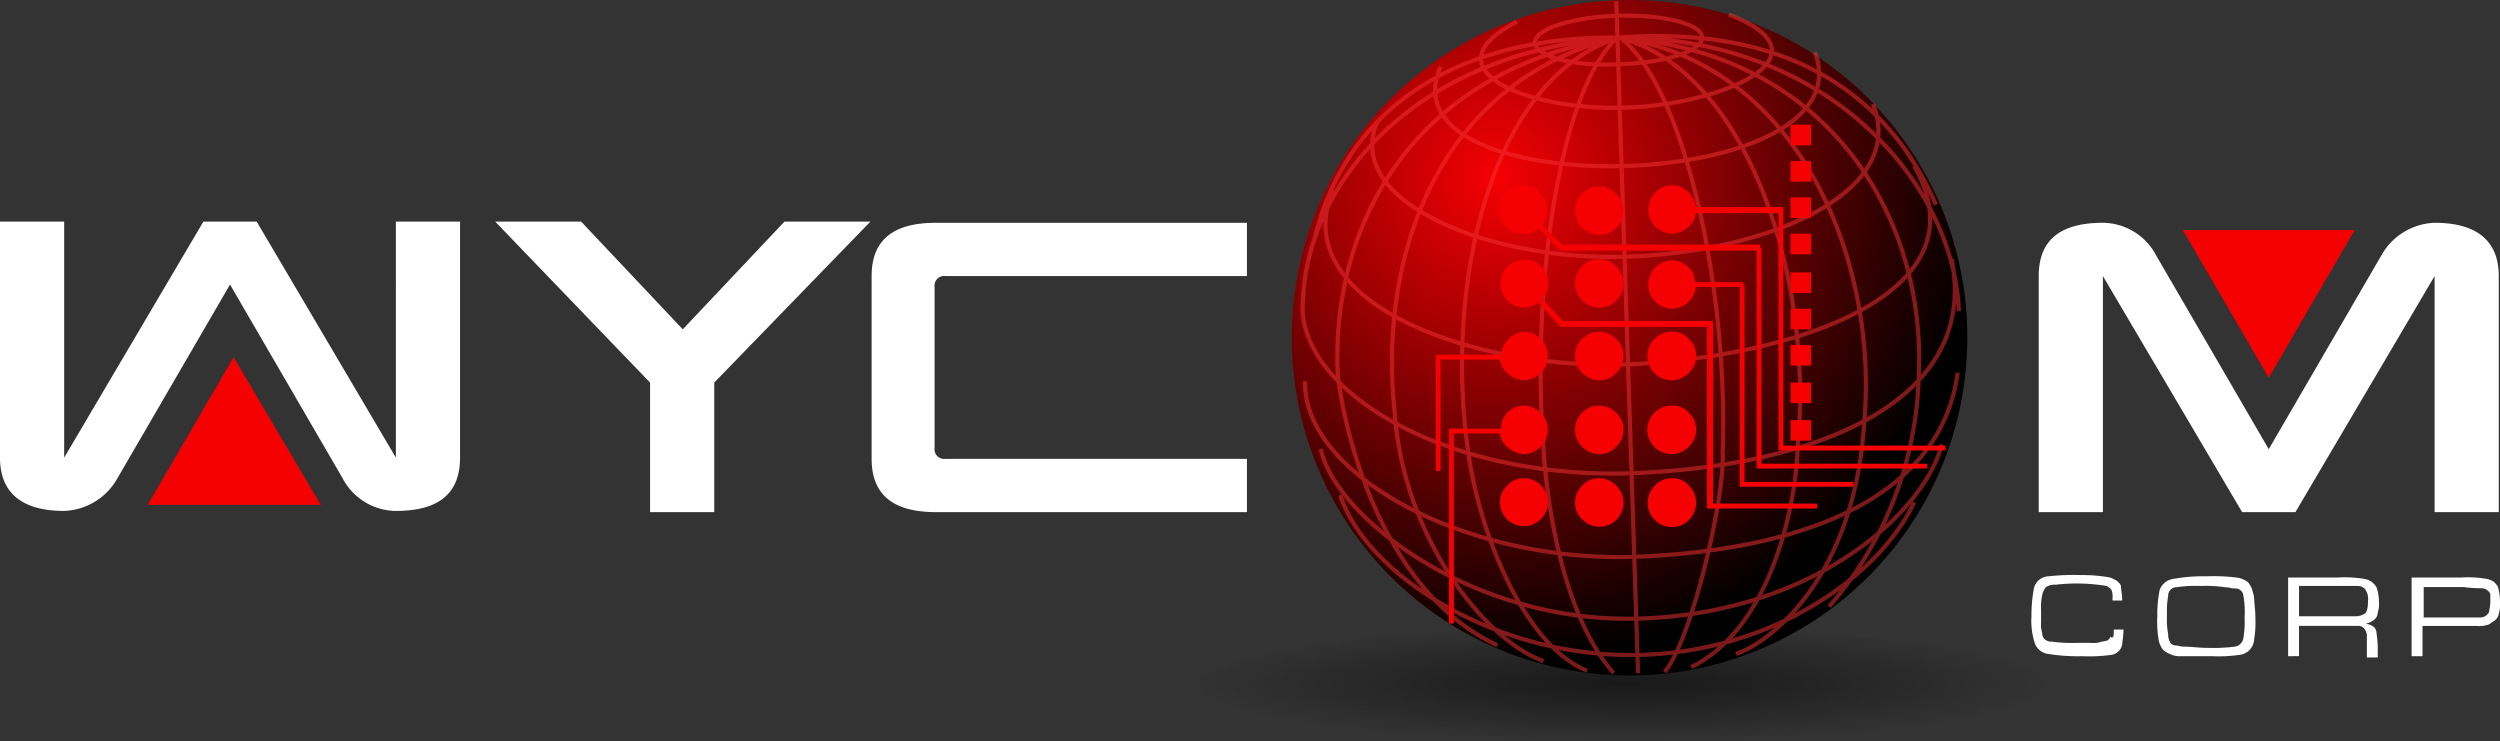
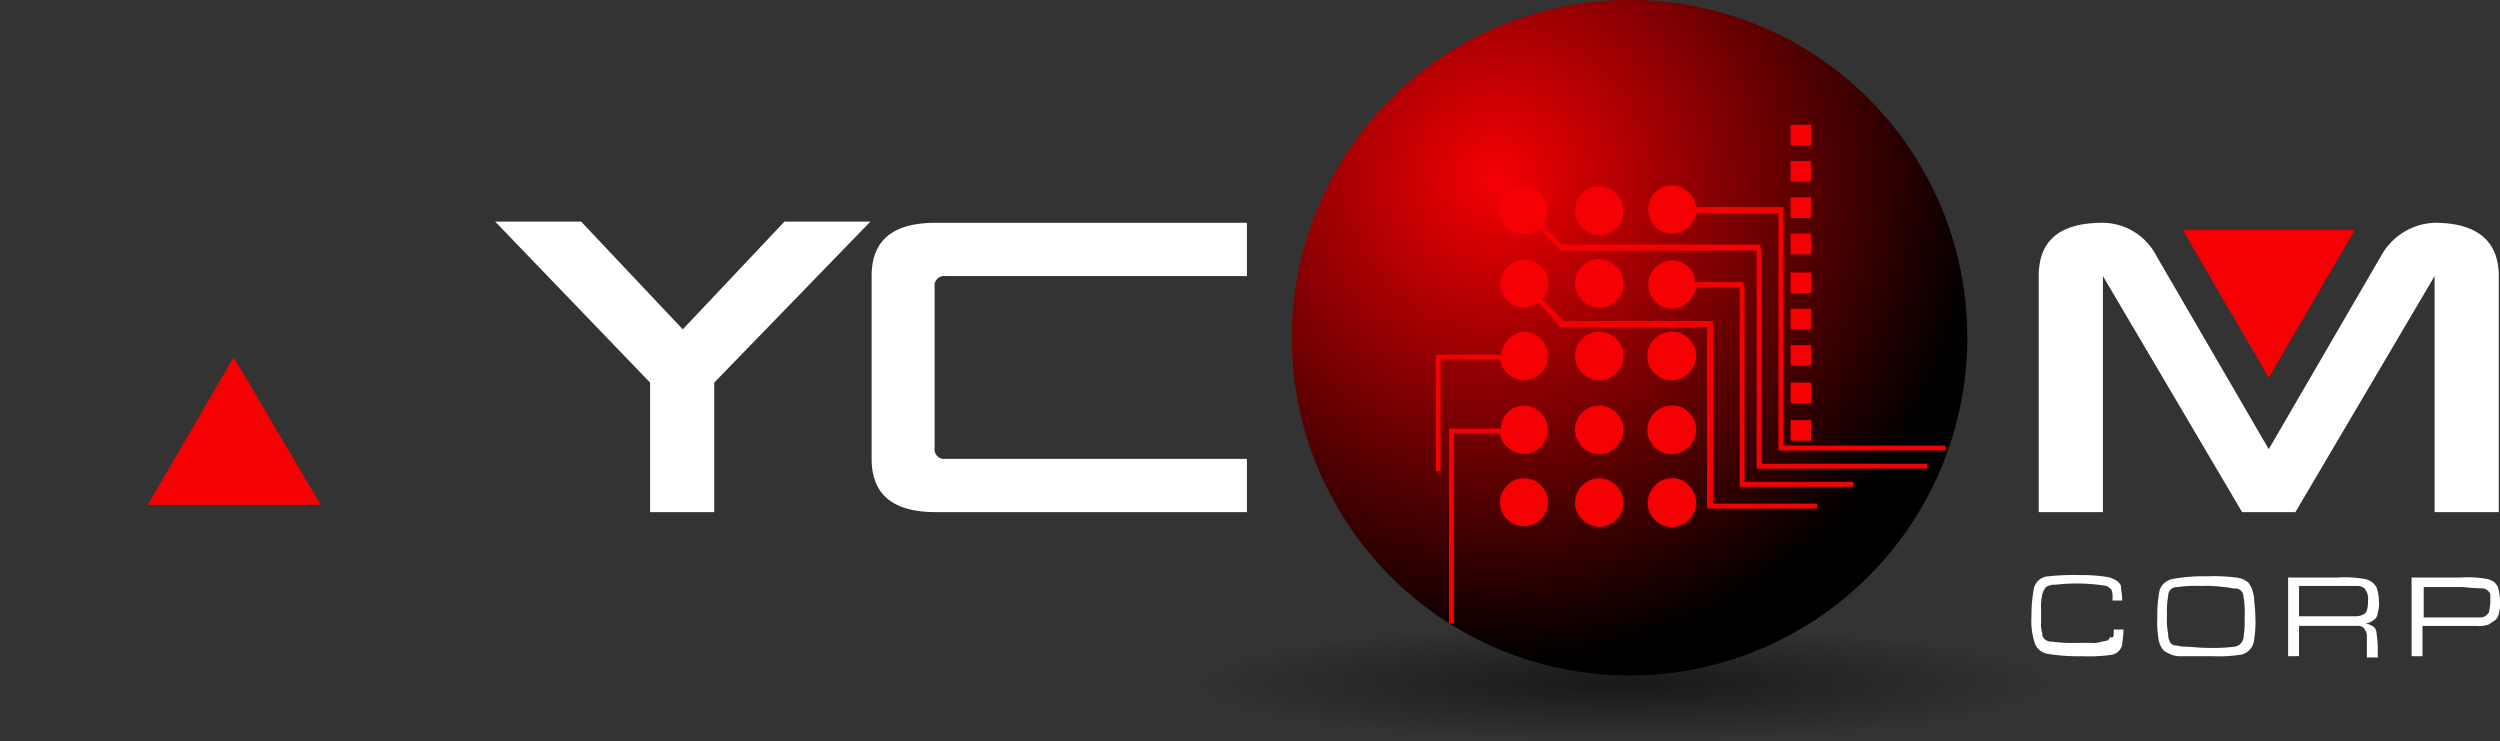
<svg xmlns="http://www.w3.org/2000/svg" width="146.562" height="43.463" viewBox="0 0 146.562 43.463">
  <rect x="0" y="0" width="146.562" height="43.463" fill="#333333" stroke="none" />
  <defs>
    <radialGradient id="a" cx="0.5" cy="0.5" r="0.5" gradientUnits="objectBoundingBox">
      <stop offset="0" stop-opacity="0.522" />
      <stop offset="1" stop-opacity="0" />
    </radialGradient>
    <radialGradient id="b" cx="0.333" cy="0.269" r="0.718" gradientTransform="matrix(0.997, -0.043, 0.043, 0.999, -0.041, 0.01)" gradientUnits="objectBoundingBox">
      <stop offset="0" stop-color="#f50003" />
      <stop offset="1" />
    </radialGradient>
  </defs>
  <g transform="translate(-66.034 -15.258)">
    <g transform="translate(185.128 48.972)">
      <path d="M244.726,72.194h.568c0,.426-.071.71-.071.852a.76.76,0,0,1-.71.639,9.149,9.149,0,0,1-1.632.071,11.11,11.11,0,0,1-2.058-.142.976.976,0,0,1-.71-.568,4.243,4.243,0,0,1-.213-1.632,8.619,8.619,0,0,1,.142-1.632.913.913,0,0,1,.852-.71A13.77,13.77,0,0,1,242.81,69a8.892,8.892,0,0,1,1.7.142,2.363,2.363,0,0,1,.426.213c.142.142.213.213.213.355s.071.426.071.781h-.568v-.142a1.052,1.052,0,0,0-.071-.5.98.98,0,0,0-.284-.213,10.735,10.735,0,0,0-2.981-.071.917.917,0,0,0-.568.142,1.156,1.156,0,0,0-.213.426,3.469,3.469,0,0,0-.071.923v.71a1.575,1.575,0,0,0,.071.639.417.417,0,0,0,.142.355.6.6,0,0,0,.426.142,8.636,8.636,0,0,0,1.49.071h.781a1.4,1.4,0,0,0,.639-.071,3.073,3.073,0,0,0,.355-.071c.071-.071.142-.142.142-.213C244.726,72.762,244.726,72.549,244.726,72.194Z" transform="translate(-239.9 -69)" fill="#fff" />
      <path d="M253.21,69.1a10.57,10.57,0,0,1,1.7.071,1.334,1.334,0,0,1,.71.284,1.55,1.55,0,0,1,.213.355,3.22,3.22,0,0,1,.142.568c0,.284.071.639.071,1.136a6.15,6.15,0,0,1-.071,1.278.974.974,0,0,1-.923.923,8.209,8.209,0,0,1-1.49.071h-1.987a1.337,1.337,0,0,1-.568-.142,1.551,1.551,0,0,1-.355-.213,1.337,1.337,0,0,1-.284-.639,6.549,6.549,0,0,1-.071-1.349,7.225,7.225,0,0,1,.142-1.561,1.024,1.024,0,0,1,.852-.639A9.824,9.824,0,0,1,253.21,69.1Zm-.355.568a7.356,7.356,0,0,0-1.419.071.485.485,0,0,0-.5.5,5.051,5.051,0,0,0-.071,1.136,4.728,4.728,0,0,0,.071,1.136.827.827,0,0,0,.142.5.369.369,0,0,0,.284.142c.142,0,.284.071.5.071.426,0,.852.071,1.349.071a10.059,10.059,0,0,0,1.632-.071.6.6,0,0,0,.5-.5,5.762,5.762,0,0,0,.071-1.207,5.445,5.445,0,0,0-.071-1.278.469.469,0,0,0-.5-.426c-.213,0-.355-.071-.568-.071A7.76,7.76,0,0,0,252.855,69.668Z" transform="translate(-242.919 -69.029)" fill="#fff" />
      <path d="M261.1,73.813V69.2h2.91a7,7,0,0,1,1.49.071,1.024,1.024,0,0,1,.781.5,2.647,2.647,0,0,1,.142.852,1.575,1.575,0,0,1-.071.639.542.542,0,0,1-.142.355,1.069,1.069,0,0,1-.568.284,1.06,1.06,0,0,1,.5.213.542.542,0,0,1,.142.355,7.394,7.394,0,0,1,.071.781v.639h-.639V72.536c-.071-.284-.213-.5-.5-.5h-3.478v1.774Zm.639-2.342h3.407a1.009,1.009,0,0,0,.426-.142c.142-.071.213-.355.213-.781a.942.942,0,0,0-.213-.71.6.6,0,0,0-.426-.142h-3.407Z" transform="translate(-246.053 -69.058)" fill="#fff" />
      <path d="M271.3,73.813V69.2h2.91a6.208,6.208,0,0,1,1.419.071,1.009,1.009,0,0,1,.426.142c.142.071.213.213.284.284a2.78,2.78,0,0,1,.142.923,1.978,1.978,0,0,1-.071.71.652.652,0,0,1-.284.426c-.142.071-.284.213-.355.213a1.575,1.575,0,0,1-.639.071h-3.194v1.774Zm.639-2.271h3.407a.542.542,0,0,0,.355-.142c.071-.071.142-.142.142-.213a4,4,0,0,0,.071-.5v-.5c0-.071-.071-.142-.142-.213a.542.542,0,0,0-.355-.142,8.125,8.125,0,0,1-1.065-.071H272.01v1.774Z" transform="translate(-249.014 -69.058)" fill="#fff" />
    </g>
    <g transform="translate(135.974 51.976)">
      <path d="M173.275,67.642c13.879.044,25.175,1.576,25.175,3.415s-11.3,3.328-25.175,3.284S148.1,72.764,148.1,70.925c0,0,3.328-3.415,25.044-3.328" transform="translate(-148.1 -67.596)" fill-rule="evenodd" fill="url(#a)" />
    </g>
    <g transform="translate(141.763 15.258)">
-       <path d="M218.4,41.514A19.8,19.8,0,1,1,198.815,21.5,19.751,19.751,0,0,1,218.4,41.514Z" transform="translate(-178.799 -21.498)" fill="url(#b)" />
+       <path d="M218.4,41.514A19.8,19.8,0,1,1,198.815,21.5,19.751,19.751,0,0,1,218.4,41.514" transform="translate(-178.799 -21.498)" fill="url(#b)" />
    </g>
    <g transform="translate(142.396 15.33)">
-       <path d="M198.08,21.6l1.278,39.391m-1.136-37.261c-7.523,2.413-10.149,14.337-8.872,23.918.639,5.181,3.407,11.782,7.026,13.2m1.845-37.119c7.594,1.916,11.427,14.195,10.5,23.918-.071,3.407-1.561,10.717-6.246,12.988m-4.329-36.907c-10.362,2.484-14.053,12.7-13.059,21.931.5,7.452,5.394,13.485,8.73,14.621m4.471-36.552c10.859,1.7,15.118,13.556,14.337,22.428-.5,9.085-5.465,13.059-7.523,13.7m-6.955-36.126c-11.853,1.845-16.75,10.859-16.4,19.589.213,2.626,2.271,12.775,9.369,16.04m7.168-35.629c12.562.994,17.956,10.859,17.531,19.8a21.42,21.42,0,0,1-5.252,13.556m-12.42-33.358c-3.407,3.123-5.039,14.621-4.329,24.06,0,.142.426,9.014,4.117,13.2m.355-37.261c3.691,2.7,6.388,14.55,6.033,24.344.142,2.626-1.845,11.072-3.407,12.846m-2.7-38.468c2.7-.071,4.9.5,4.9,1.278s-2.129,1.49-4.826,1.561c-2.768.142-4.9-.426-4.968-1.278,0-.781,2.2-1.49,4.9-1.561ZM179.768,38.7c-.994,5.252,7.736,10.93,19.163,10.575,11.285-.426,20.441-4.4,18.808-12.562m-36.268-4.046c-2.768,6.6,8.233,10.575,17.318,10.22,9.652-.426,21.079-4.117,16.75-11.64m-35.7,12.633c-.142,5.465,9.44,10.646,19.376,10.291,10.575-.426,17.956-3.833,18.879-10.788M180.762,47.86c.781,3.833,8.659,10.149,18.453,9.936,10.22-.213,16.892-6.1,17.956-10.22M181.9,50.557c1.49,4.613,9.014,9.511,17.389,9.369,8.162-.142,14.337-4.826,16.253-8.943M184.1,28.626c-2.129,4.684,6.53,8.233,14.621,7.949,8.3-.284,16.466-3.762,14.408-8.943m-25.338-2.2c-3.691,8.233,25.125,7.594,21.931-.852m-17.46-1.774c-5.323,2.7.426,5.181,6.175,5.039,5.891-.142,12.491-3.052,6.246-5.465m-6.388,1.349c12.35,0,19.589,8.659,19.873,16.04m-20.015-16.04c-12.35.923-18.524,9.014-18.453,16.04m18.453-16.04c-10.5-.071-16.04,5.039-17.673,11.5m17.815-11.5c10.5-.781,15.969,3.9,18.524,9.794" transform="translate(-179.691 -21.6)" fill="none" stroke="#f73335" stroke-miterlimit="2.613" stroke-width="0.244" opacity="0.5" />
-     </g>
+       </g>
    <g transform="translate(194 28.745)">
      <path d="M262.478,40.5l-5.039,8.659L252.4,40.5Z" transform="translate(-252.4 -40.5)" fill="#f50003" />
    </g>
    <g transform="translate(74.692 36.197)">
      <path d="M84.3,59.659,89.339,51l5.11,8.659Z" transform="translate(-84.3 -51)" fill="#f50003" />
    </g>
    <g transform="translate(95.062 28.248)">
      <path d="M113,39.8h5.039L124,46.117l5.962-6.317H135l-9.156,9.44v7.594h-3.762V49.24Z" transform="translate(-113 -39.8)" fill="#fff" />
    </g>
    <g transform="translate(117.135 28.319)">
      <path d="M166.1,39.9v3.123H148.429a.565.565,0,0,0-.639.639V53.1a.565.565,0,0,0,.639.639H166.1v3.123h-18.24c-2.555,0-3.762-1.065-3.762-3.123V43.023c0-2.129,1.278-3.123,3.762-3.123H166.1Z" transform="translate(-144.1 -39.9)" fill="#fff" />
    </g>
    <g transform="translate(185.554 28.319)">
      <path d="M255.547,56.863h-3.123l-8.162-13.84v13.84H240.5V43.023c0-2.129,1.278-3.123,3.762-3.123a3.564,3.564,0,0,1,3.123,1.916l6.6,11.356,6.6-11.356a3.733,3.733,0,0,1,3.123-1.916c2.484,0,3.762,1.065,3.762,3.123v13.84h-3.762V43.023Z" transform="translate(-240.5 -39.9)" fill="#fff" />
    </g>
    <g transform="translate(66.034 28.248)">
-       <path d="M84.024,39.8h3.123l8.162,13.84V39.8H99.07V53.64c0,2.129-1.278,3.123-3.762,3.123a3.564,3.564,0,0,1-3.123-1.916l-6.6-11.356-6.6,11.356a3.733,3.733,0,0,1-3.123,1.916c-2.484,0-3.762-1.065-3.762-3.123V39.8h3.762V53.64Z" transform="translate(-72.1 -39.8)" fill="#fff" />
-     </g>
+       </g>
    <g transform="translate(150.209 22.57)">
      <path d="M195.881,43.937a1.42,1.42,0,0,1,0,2.839,1.5,1.5,0,0,1-.923-.355,1.316,1.316,0,0,1-.5-.852h-3.478V52.1H190.7V45.285h3.833a1.47,1.47,0,0,1,1.349-1.349Zm0,4.329a1.42,1.42,0,0,1,0,2.839,1.5,1.5,0,0,1-.923-.355,1.316,1.316,0,0,1-.5-.852h-2.7V61.041h-.284V49.615h3.052a1.289,1.289,0,0,1,.426-.994A1.349,1.349,0,0,1,195.881,48.266Zm13.911-9.227V51.673h9.723v.284H209.508V39.181h-11.5l-.071-.071L196.733,37.9a1.2,1.2,0,0,1-.923.284,1.289,1.289,0,0,1-.994-.426,1.4,1.4,0,0,1-.426-.994,1.405,1.405,0,0,1,2.413-.994,1.4,1.4,0,0,1,.426.994,1.426,1.426,0,0,1-.284.923l1.136,1.136h11.64v.213Zm-2.839,4.471v10.5h6.1V54.3H206.6V43.653H198.01l-.071-.071-1.207-1.349a2.018,2.018,0,0,1-.852.284A1.405,1.405,0,1,1,197.3,41.1a1.5,1.5,0,0,1-.355.923l1.207,1.278h8.8v.213Zm-11.072,9.014a1.289,1.289,0,0,0-.994.426,1.4,1.4,0,0,0-.426.994,1.405,1.405,0,1,0,1.419-1.419Zm4.4-17.1a1.405,1.405,0,0,0-.994,2.413,1.4,1.4,0,0,0,.994.426,1.405,1.405,0,0,0,.994-2.413A1.4,1.4,0,0,0,200.282,35.42Zm0,4.258a1.405,1.405,0,0,0-.994,2.413,1.4,1.4,0,0,0,.994.426,1.405,1.405,0,0,0,.994-2.413A1.4,1.4,0,0,0,200.282,39.678Zm0,4.258a1.405,1.405,0,0,0-.994,2.413,1.4,1.4,0,0,0,.994.426,1.289,1.289,0,0,0,.994-.426,1.4,1.4,0,0,0,.426-.994,1.289,1.289,0,0,0-.426-.994A1.4,1.4,0,0,0,200.282,43.937Zm0,4.329a1.405,1.405,0,0,0-.994,2.413,1.4,1.4,0,0,0,.994.426,1.289,1.289,0,0,0,.994-.426,1.4,1.4,0,0,0,.426-.994,1.289,1.289,0,0,0-.426-.994A1.4,1.4,0,0,0,200.282,48.266Zm0,4.258a1.289,1.289,0,0,0-.994.426,1.4,1.4,0,0,0-.426.994,1.289,1.289,0,0,0,.426.994,1.4,1.4,0,0,0,.994.426,1.405,1.405,0,0,0,.994-2.413A1.4,1.4,0,0,0,200.282,52.524Zm10.788-1.916h9.511v.284h-9.794V36.981h-4.826a1.316,1.316,0,0,1-.5.852,1.5,1.5,0,0,1-.923.355,1.42,1.42,0,0,1,0-2.839,1.349,1.349,0,0,1,.923.355,1.484,1.484,0,0,1,.5.923h5.11V50.608Zm-2.271-9.44V52.737h6.388v.284h-6.672V41.311h-2.555a1.7,1.7,0,0,1-.5.923,1.5,1.5,0,0,1-.923.355,1.42,1.42,0,0,1,0-2.839,1.349,1.349,0,0,1,.923.355,1.144,1.144,0,0,1,.426.923h2.839v.142Zm-4.258,2.768a1.42,1.42,0,1,0,.994,2.413,1.4,1.4,0,0,0,.426-.994,1.289,1.289,0,0,0-.426-.994A1.191,1.191,0,0,0,204.54,43.937Zm0,4.329a1.42,1.42,0,1,0,.994,2.413,1.4,1.4,0,0,0,.426-.994,1.289,1.289,0,0,0-.426-.994A1.191,1.191,0,0,0,204.54,48.266Zm0,4.258a1.289,1.289,0,0,0-.994.426,1.4,1.4,0,0,0-.426.994,1.42,1.42,0,1,0,2.413-.994A1.191,1.191,0,0,0,204.54,52.524ZM212.7,33.007H211.5V31.8H212.7Zm0,2.129H211.5V33.929H212.7Zm0,2.129H211.5V36.058H212.7Zm0,2.129H211.5V38.188H212.7Zm0,2.271H211.5V40.459H212.7Zm0,2.129H211.5V42.588H212.7Zm0,2.129H211.5V44.717H212.7Zm0,2.2H211.5V46.917H212.7Zm0,2.2H211.5V49.118H212.7Z" transform="translate(-190.7 -31.8)" fill="#f50003" />
    </g>
  </g>
</svg>